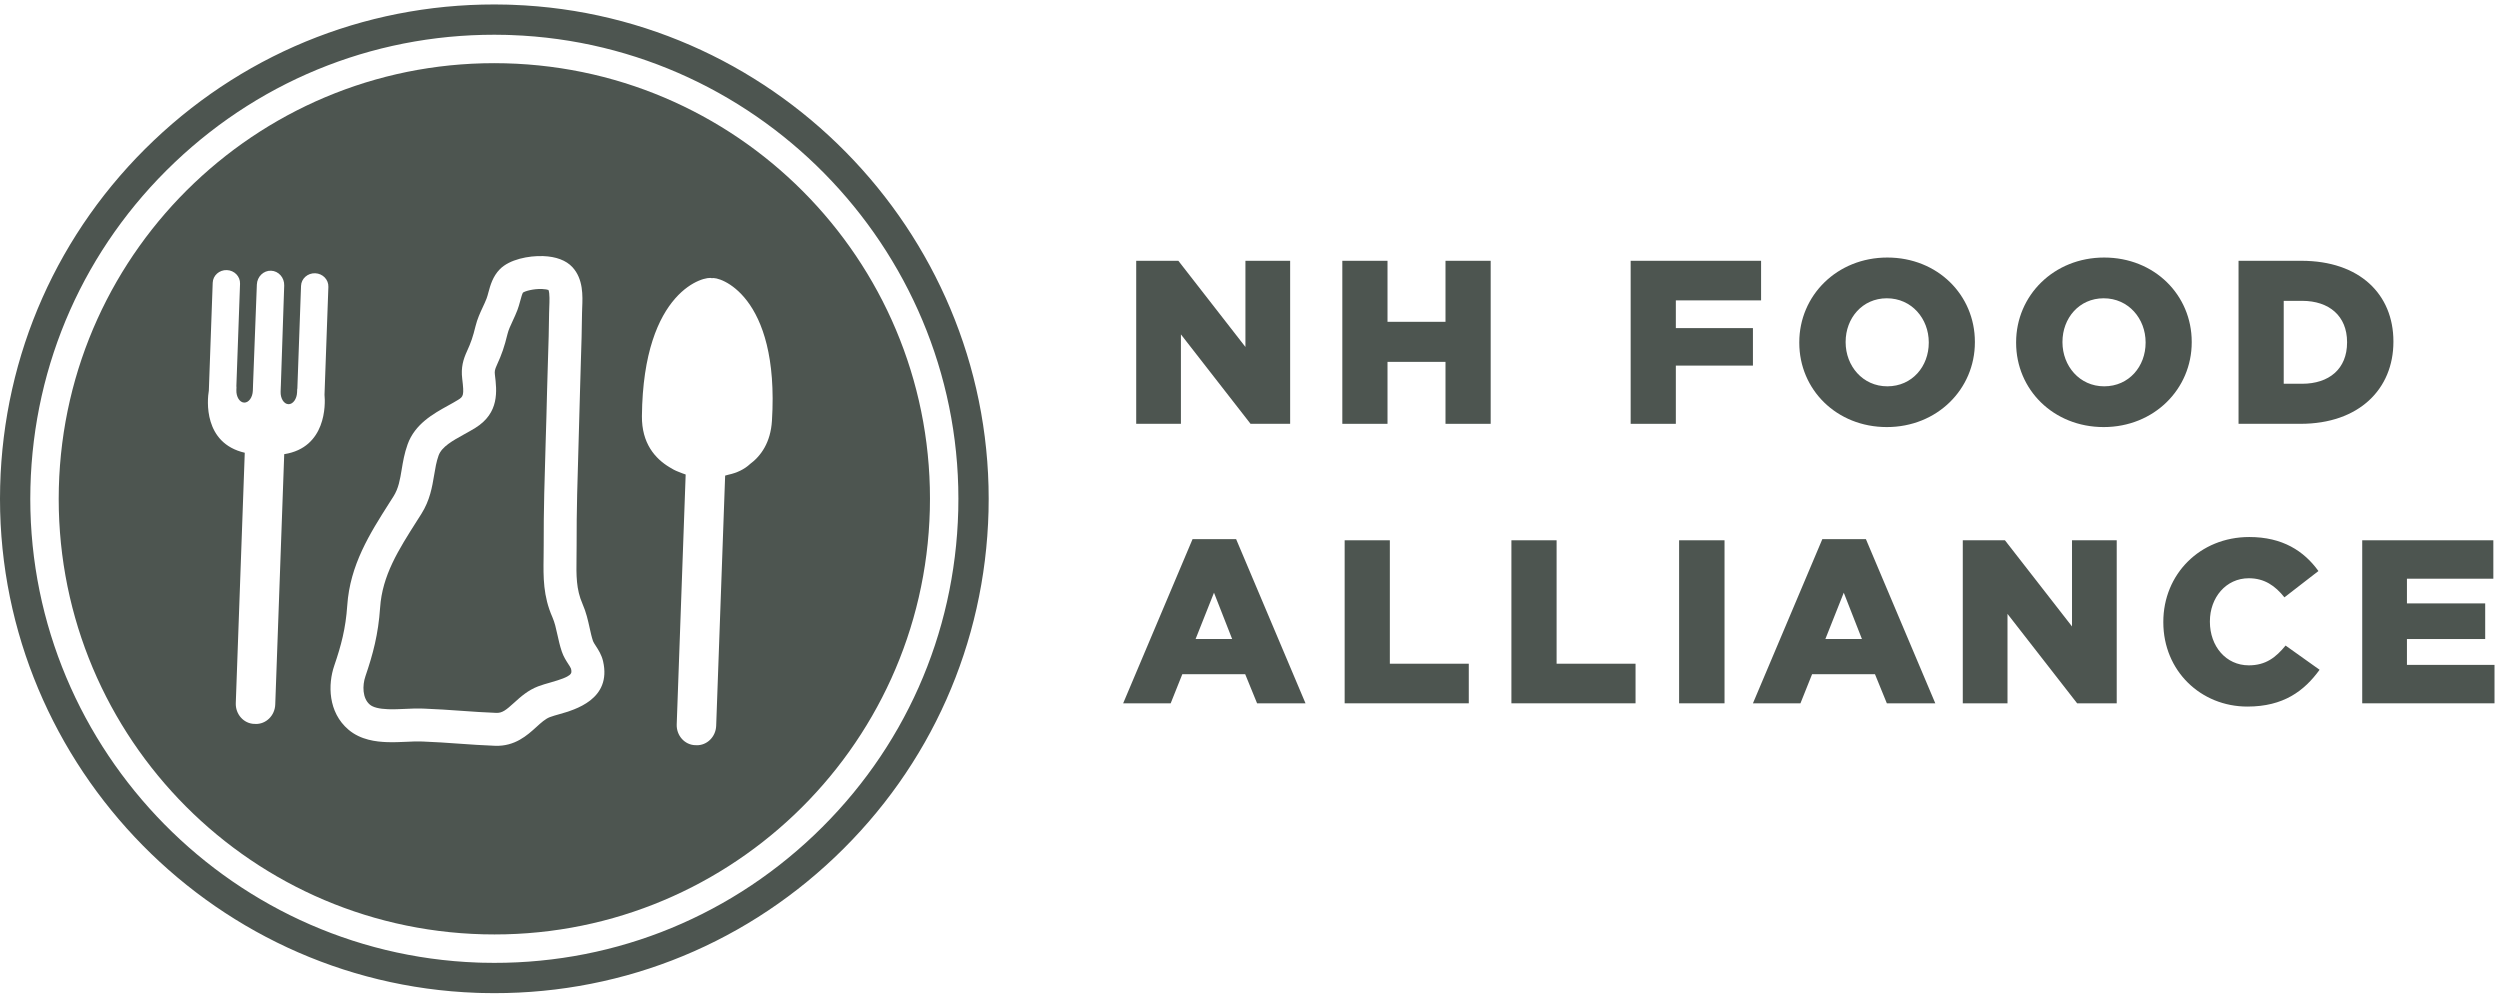
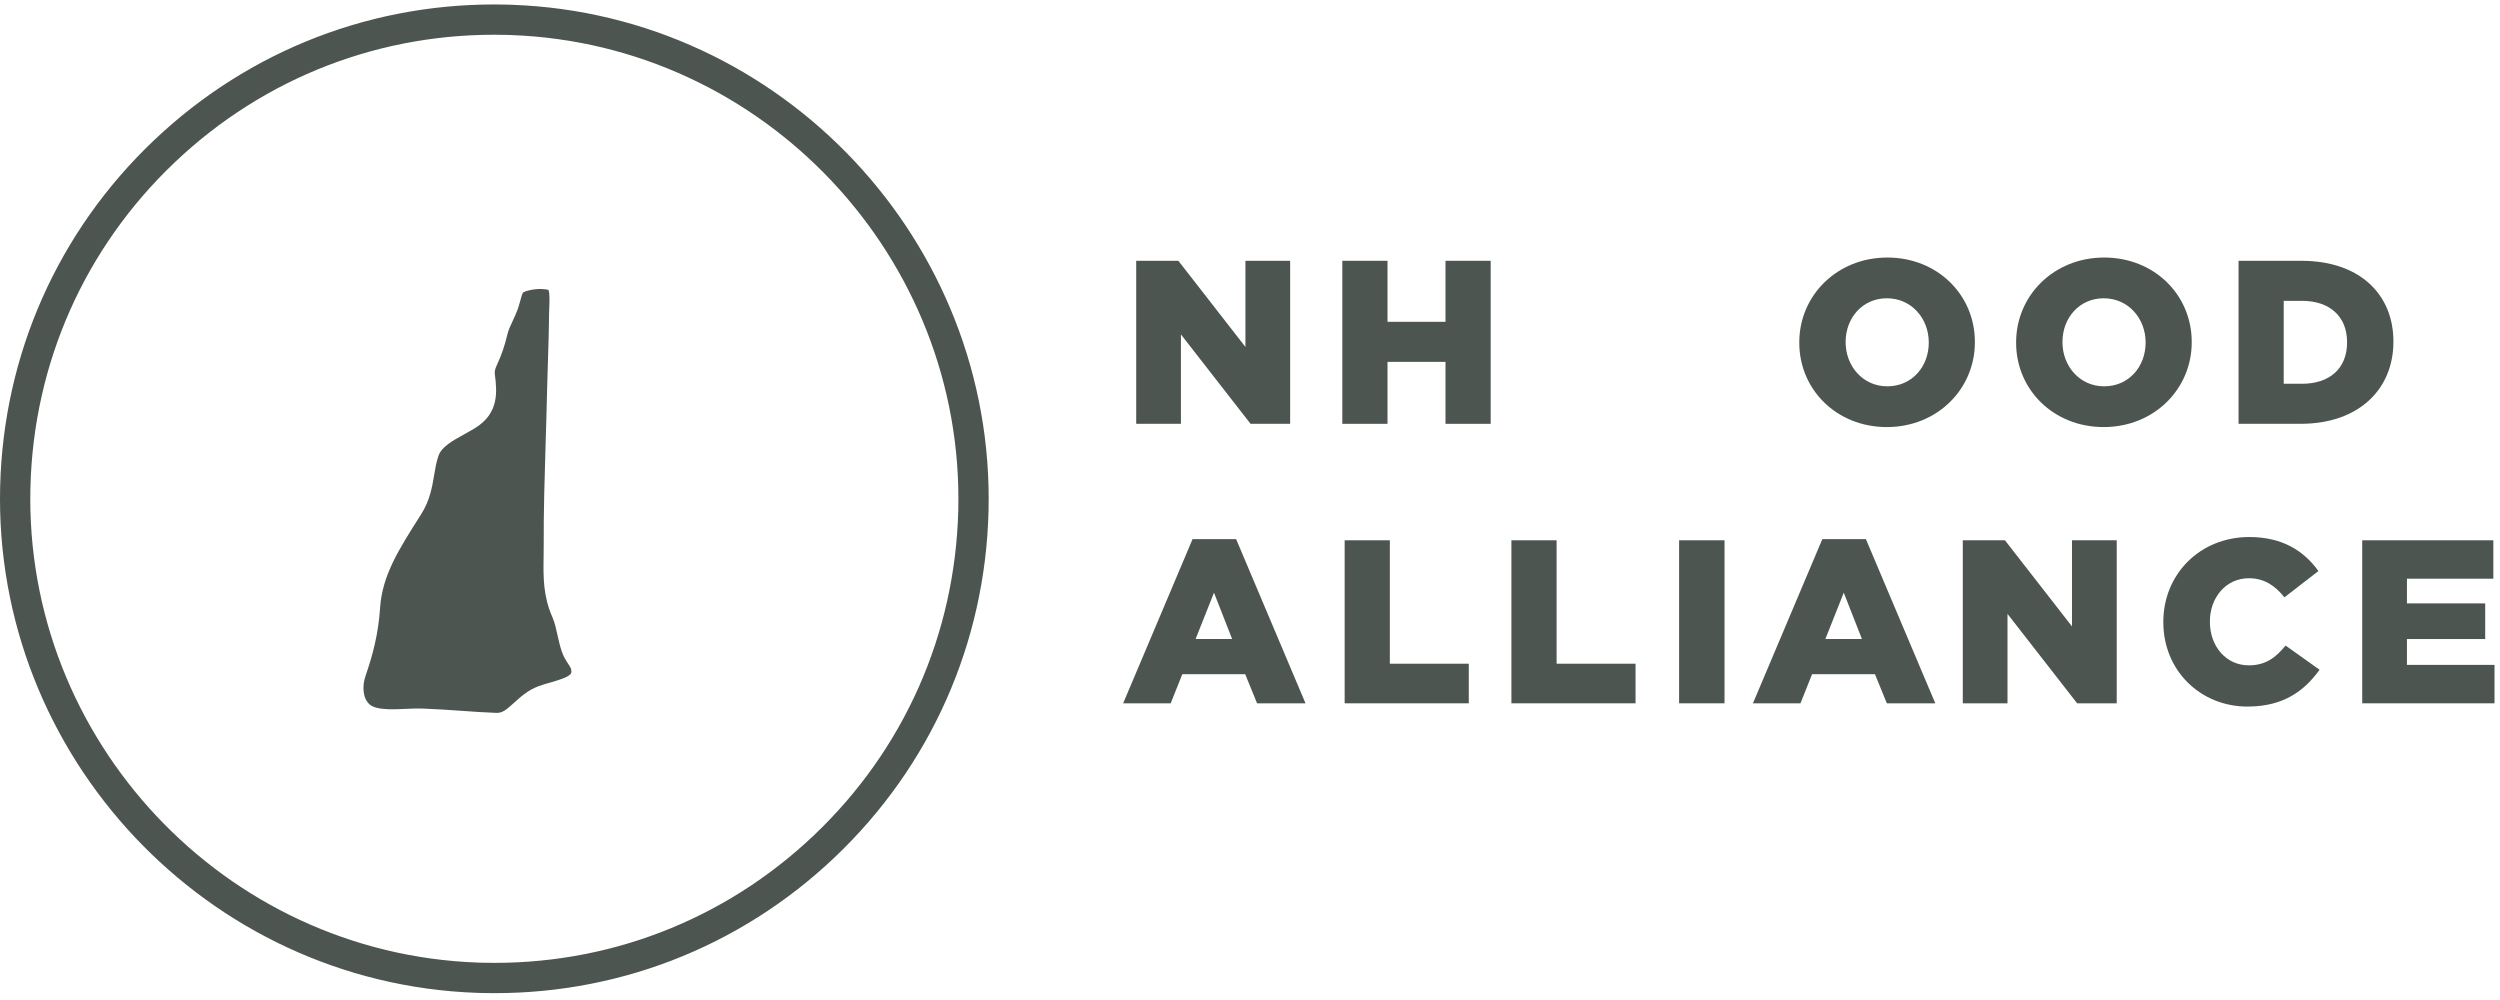
<svg xmlns="http://www.w3.org/2000/svg" width="280px" height="112px" viewBox="0 0 280 112" version="1.1">
  <title>logo_nhfa_reg-gray</title>
  <g id="Page-1" stroke="none" stroke-width="1" fill="none" fill-rule="evenodd">
    <g id="nhfa_home_v3" transform="translate(-152, -57)" fill="#4D5550">
      <g id="Banner" transform="translate(152, 57.5)">
        <g id="logo_nhfa_reg-gray">
-           <path d="M63.642,73.857 C63.407,73.494 63.114,73.043 62.925,72.483 C62.702,71.826 62.565,71.199 62.431,70.592 C62.277,69.888 62.131,69.223 61.871,68.631 C60.823,66.248 60.852,64.151 60.883,61.932 C60.889,61.509 60.895,61.074 60.894,60.624 C60.879,56.756 60.998,52.839 61.113,49.051 C61.173,47.098 61.233,45.145 61.274,43.193 C61.299,42.041 61.337,40.89 61.375,39.738 C61.43,38.037 61.487,36.278 61.499,34.558 C61.501,34.335 61.51,34.088 61.521,33.829 C61.541,33.369 61.585,32.331 61.428,31.976 C61.313,31.937 61.076,31.882 60.705,31.868 C59.716,31.833 58.792,32.112 58.575,32.272 C58.493,32.36 58.346,32.905 58.257,33.231 C58.164,33.577 58.069,33.916 57.951,34.225 C57.792,34.644 57.607,35.044 57.421,35.444 C57.169,35.982 56.953,36.447 56.84,36.912 C56.493,38.332 56.207,39.169 55.66,40.361 C55.407,40.913 55.384,41.095 55.43,41.48 C55.648,43.277 55.945,45.74 53.247,47.419 C52.852,47.664 52.427,47.9 51.991,48.141 C50.697,48.856 49.474,49.532 49.121,50.518 C48.872,51.213 48.752,51.937 48.625,52.704 C48.404,54.03 48.155,55.532 47.19,57.06 L46.702,57.829 C44.617,61.109 42.816,63.941 42.572,67.562 C42.371,70.533 41.769,72.783 40.926,75.246 C40.575,76.274 40.581,77.706 41.424,78.418 C41.785,78.724 42.473,78.897 43.47,78.932 C44.091,78.955 44.759,78.924 45.405,78.895 C46.03,78.867 46.621,78.84 47.185,78.856 L47.559,78.868 C48.931,78.918 50.307,79.015 51.637,79.109 C52.937,79.201 54.28,79.297 55.588,79.343 C56.241,79.367 56.654,79.049 57.585,78.203 C58.302,77.552 59.116,76.812 60.27,76.372 C60.7,76.208 61.156,76.078 61.639,75.942 C64.144,75.232 64.08,74.95 63.951,74.388 C63.925,74.293 63.755,74.03 63.642,73.857" id="Fill-1" />
+           <path d="M63.642,73.857 C63.407,73.494 63.114,73.043 62.925,72.483 C62.702,71.826 62.565,71.199 62.431,70.592 C62.277,69.888 62.131,69.223 61.871,68.631 C60.823,66.248 60.852,64.151 60.883,61.932 C60.889,61.509 60.895,61.074 60.894,60.624 C60.879,56.756 60.998,52.839 61.113,49.051 C61.173,47.098 61.233,45.145 61.274,43.193 C61.299,42.041 61.337,40.89 61.375,39.738 C61.43,38.037 61.487,36.278 61.499,34.558 C61.501,34.335 61.51,34.088 61.521,33.829 C61.541,33.369 61.585,32.331 61.428,31.976 C61.313,31.937 61.076,31.882 60.705,31.868 C59.716,31.833 58.792,32.112 58.575,32.272 C58.493,32.36 58.346,32.905 58.257,33.231 C58.164,33.577 58.069,33.916 57.951,34.225 C57.792,34.644 57.607,35.044 57.421,35.444 C57.169,35.982 56.953,36.447 56.84,36.912 C56.493,38.332 56.207,39.169 55.66,40.361 C55.407,40.913 55.384,41.095 55.43,41.48 C55.648,43.277 55.945,45.74 53.247,47.419 C52.852,47.664 52.427,47.9 51.991,48.141 C50.697,48.856 49.474,49.532 49.121,50.518 C48.872,51.213 48.752,51.937 48.625,52.704 C48.404,54.03 48.155,55.532 47.19,57.06 C44.617,61.109 42.816,63.941 42.572,67.562 C42.371,70.533 41.769,72.783 40.926,75.246 C40.575,76.274 40.581,77.706 41.424,78.418 C41.785,78.724 42.473,78.897 43.47,78.932 C44.091,78.955 44.759,78.924 45.405,78.895 C46.03,78.867 46.621,78.84 47.185,78.856 L47.559,78.868 C48.931,78.918 50.307,79.015 51.637,79.109 C52.937,79.201 54.28,79.297 55.588,79.343 C56.241,79.367 56.654,79.049 57.585,78.203 C58.302,77.552 59.116,76.812 60.27,76.372 C60.7,76.208 61.156,76.078 61.639,75.942 C64.144,75.232 64.08,74.95 63.951,74.388 C63.925,74.293 63.755,74.03 63.642,73.857" id="Fill-1" />
          <path d="M91.172,93.041 C81.108,102.605 67.923,107.677 54.045,107.324 L53.493,107.307 C25.155,106.291 2.687,82.398 3.409,54.045 C3.762,40.167 9.498,27.257 19.561,17.693 C29.624,8.129 42.809,3.056 56.688,3.409 L57.241,3.427 C85.578,4.443 108.045,28.335 107.324,56.688 C106.971,70.567 101.235,83.477 91.172,93.041 Z M57.362,0.037 L56.774,0.018 C41.99,-0.357 27.944,5.046 17.225,15.234 C6.505,25.422 0.394,39.174 0.018,53.959 C-0.751,84.162 23.184,109.615 53.372,110.697 L53.959,110.715 C68.743,111.091 82.789,105.687 93.508,95.499 C104.227,85.311 110.338,71.559 110.715,56.775 C111.484,26.572 87.549,1.119 57.362,0.037 L57.362,0.037 Z" id="Fill-2" />
-           <path d="M86.458,46.629 C86.307,49.06 85.235,50.574 83.943,51.52 L83.952,51.521 C83.364,52.048 82.579,52.456 81.563,52.672 C81.445,52.706 81.33,52.739 81.216,52.768 L80.212,80.787 C80.168,82.032 79.171,83.007 77.988,82.965 C77.965,82.963 77.944,82.956 77.922,82.955 C77.899,82.955 77.877,82.961 77.854,82.96 C76.671,82.917 75.748,81.873 75.792,80.629 L76.795,52.643 C76.543,52.561 76.282,52.464 76.015,52.352 C75.632,52.209 75.299,52.033 74.997,51.837 C73.368,50.864 71.866,49.145 71.895,46.107 C72.033,31.854 79.082,30.359 79.739,30.662 C80.417,30.407 87.341,32.403 86.458,46.629 Z M62.644,79.49 C62.259,79.599 61.893,79.7 61.584,79.818 C61.08,80.01 60.61,80.438 60.066,80.932 C59.055,81.851 57.671,83.109 55.456,83.029 C54.084,82.98 52.707,82.882 51.376,82.788 C50.078,82.696 48.735,82.601 47.427,82.554 L47.076,82.543 C46.622,82.529 46.111,82.555 45.573,82.579 C44.886,82.61 44.108,82.646 43.338,82.618 C42.146,82.575 40.404,82.385 39.043,81.235 C36.717,79.27 36.724,76.137 37.437,74.053 C38.207,71.803 38.719,69.891 38.892,67.314 C39.2,62.756 41.432,59.245 43.59,55.85 L44.073,55.092 C44.639,54.194 44.8,53.224 44.987,52.1 C45.128,51.248 45.288,50.281 45.649,49.275 C46.471,46.978 48.543,45.833 50.208,44.913 C50.586,44.704 50.956,44.501 51.298,44.288 C51.902,43.912 51.996,43.797 51.769,41.922 C51.616,40.659 51.874,39.77 52.308,38.824 C52.754,37.851 52.966,37.227 53.257,36.039 C53.456,35.221 53.787,34.511 54.079,33.885 C54.226,33.568 54.377,33.25 54.503,32.917 C54.58,32.716 54.636,32.493 54.697,32.267 C54.915,31.463 55.186,30.463 55.987,29.648 C57.063,28.555 59.198,28.124 60.837,28.183 C62.281,28.235 63.413,28.663 64.111,29.421 C65.341,30.759 65.263,32.623 65.205,33.984 C65.197,34.197 65.188,34.399 65.187,34.583 C65.174,36.351 65.116,38.134 65.061,39.859 C65.023,40.996 64.987,42.134 64.962,43.272 C64.919,45.235 64.86,47.2 64.799,49.164 C64.684,52.92 64.566,56.805 64.581,60.61 C64.583,61.083 64.576,61.539 64.57,61.983 C64.543,63.947 64.522,65.497 65.246,67.147 C65.654,68.074 65.855,68.991 66.034,69.8 C66.151,70.334 66.261,70.837 66.418,71.303 C66.459,71.424 66.606,71.65 66.736,71.849 C67.024,72.293 67.382,72.846 67.546,73.568 C68.519,77.826 64.402,78.992 62.644,79.49 Z M31.833,50.367 L30.828,78.404 C30.784,79.65 29.788,80.624 28.604,80.582 C28.582,80.581 28.561,80.574 28.538,80.573 C28.515,80.572 28.494,80.578 28.471,80.577 C27.287,80.535 26.364,79.491 26.408,78.246 L27.413,50.208 C22.77,49.137 23.202,44.311 23.39,43.248 L23.823,31.164 C23.852,30.353 24.561,29.72 25.407,29.75 C26.252,29.78 26.914,30.463 26.885,31.274 L26.472,42.803 L26.487,42.804 L26.474,43.189 C26.447,43.945 26.838,44.573 27.347,44.591 C27.856,44.609 28.291,44.011 28.318,43.255 L28.34,42.642 L28.338,42.642 L28.768,31.37 C28.803,30.483 29.513,29.79 30.357,29.82 L30.358,29.82 C31.201,29.85 31.86,30.593 31.831,31.48 L31.453,42.754 L31.451,42.754 L31.429,43.366 C31.402,44.123 31.793,44.75 32.302,44.769 C32.811,44.787 33.246,44.189 33.273,43.432 L33.287,43.048 L33.303,43.048 L33.716,31.518 C33.745,30.707 34.454,30.074 35.3,30.105 C36.146,30.135 36.807,30.817 36.778,31.628 L36.345,43.713 C36.456,44.786 36.542,49.63 31.833,50.367 Z M56.607,6.591 C29.67,5.906 7.277,27.188 6.591,54.126 C5.906,81.063 27.188,103.457 54.126,104.142 C81.064,104.827 103.456,83.545 104.141,56.607 C104.827,29.669 83.545,7.277 56.607,6.591 L56.607,6.591 Z" id="Fill-3" />
          <polyline id="Fill-4" points="127.255 28.709 131.976 28.709 139.488 38.36 139.488 28.709 144.496 28.709 144.496 46.968 140.062 46.968 132.263 36.952 132.263 46.968 127.255 46.968 127.255 28.709" />
          <polyline id="Fill-5" points="150.34 28.709 155.401 28.709 155.401 35.543 161.896 35.543 161.896 28.709 166.956 28.709 166.956 46.968 161.896 46.968 161.896 40.029 155.401 40.029 155.401 46.968 150.34 46.968 150.34 28.709" />
-           <polyline id="Fill-6" points="182.634 28.709 197.241 28.709 197.241 33.143 187.694 33.143 187.694 36.248 196.328 36.248 196.328 40.447 187.694 40.447 187.694 46.968 182.634 46.968 182.634 28.709" />
          <path d="M216.022,37.891 L216.022,37.838 C216.022,35.204 214.118,32.908 211.327,32.908 C208.563,32.908 206.711,35.152 206.711,37.786 L206.711,37.838 C206.711,40.473 208.615,42.768 211.379,42.768 C214.171,42.768 216.022,40.525 216.022,37.891 Z M201.52,37.891 L201.52,37.838 C201.52,32.595 205.746,28.344 211.379,28.344 C217.013,28.344 221.187,32.543 221.187,37.786 L221.187,37.838 C221.187,43.081 216.961,47.332 211.327,47.332 C205.693,47.332 201.52,43.133 201.52,37.891 L201.52,37.891 Z" id="Fill-7" />
          <path d="M240.308,37.891 L240.308,37.838 C240.308,35.204 238.404,32.908 235.613,32.908 C232.848,32.908 230.996,35.152 230.996,37.786 L230.996,37.838 C230.996,40.473 232.9,42.768 235.665,42.768 C238.456,42.768 240.308,40.525 240.308,37.891 Z M225.805,37.891 L225.805,37.838 C225.805,32.595 230.031,28.344 235.665,28.344 C241.299,28.344 245.473,32.543 245.473,37.786 L245.473,37.838 C245.473,43.081 241.247,47.332 235.613,47.332 C229.979,47.332 225.805,43.133 225.805,37.891 L225.805,37.891 Z" id="Fill-8" />
          <path d="M257.838,42.481 C260.864,42.481 262.872,40.812 262.872,37.864 L262.872,37.812 C262.872,34.891 260.864,33.195 257.838,33.195 L255.777,33.195 L255.777,42.481 L257.838,42.481 Z M250.717,28.709 L257.759,28.709 C264.28,28.709 268.062,32.465 268.062,37.734 L268.062,37.786 C268.062,43.055 264.228,46.968 257.656,46.968 L250.717,46.968 L250.717,28.709 L250.717,28.709 Z" id="Fill-9" />
          <path d="M138.001,71.071 L135.967,65.881 L133.906,71.071 L138.001,71.071 Z M133.567,59.881 L138.445,59.881 L146.217,78.271 L140.793,78.271 L139.462,75.01 L132.419,75.01 L131.116,78.271 L125.794,78.271 L133.567,59.881 L133.567,59.881 Z" id="Fill-10" />
          <polyline id="Fill-11" points="150.601 60.012 155.662 60.012 155.662 73.836 164.504 73.836 164.504 78.271 150.601 78.271 150.601 60.012" />
          <polyline id="Fill-12" points="169.278 60.012 174.339 60.012 174.339 73.836 183.181 73.836 183.181 78.271 169.278 78.271 169.278 60.012" />
          <polygon id="Fill-13" points="188.06 78.271 193.147 78.271 193.147 60.012 188.06 60.012" />
          <path d="M208.537,71.071 L206.502,65.881 L204.441,71.071 L208.537,71.071 Z M204.102,59.881 L208.98,59.881 L216.753,78.271 L211.327,78.271 L209.997,75.01 L202.954,75.01 L201.65,78.271 L196.329,78.271 L204.102,59.881 L204.102,59.881 Z" id="Fill-14" />
          <polyline id="Fill-15" points="219.832 60.012 224.554 60.012 232.065 69.662 232.065 60.012 237.073 60.012 237.073 78.271 232.639 78.271 224.84 68.255 224.84 78.271 219.832 78.271 219.832 60.012" />
          <path d="M242.292,69.194 L242.292,69.142 C242.292,63.82 246.387,59.646 251.917,59.646 C255.647,59.646 258.046,61.212 259.664,63.455 L255.856,66.402 C254.812,65.098 253.612,64.264 251.865,64.264 C249.309,64.264 247.508,66.429 247.508,69.089 L247.508,69.142 C247.508,71.88 249.309,74.018 251.865,74.018 C253.769,74.018 254.89,73.132 255.986,71.802 L259.794,74.514 C258.072,76.888 255.751,78.636 251.708,78.636 C246.492,78.636 242.292,74.645 242.292,69.194" id="Fill-16" />
          <polyline id="Fill-17" points="264.569 60.012 279.254 60.012 279.254 64.315 269.577 64.315 269.577 67.081 278.342 67.081 278.342 71.071 269.577 71.071 269.577 73.967 279.385 73.967 279.385 78.271 264.569 78.271 264.569 60.012" />
        </g>
      </g>
    </g>
  </g>
</svg>